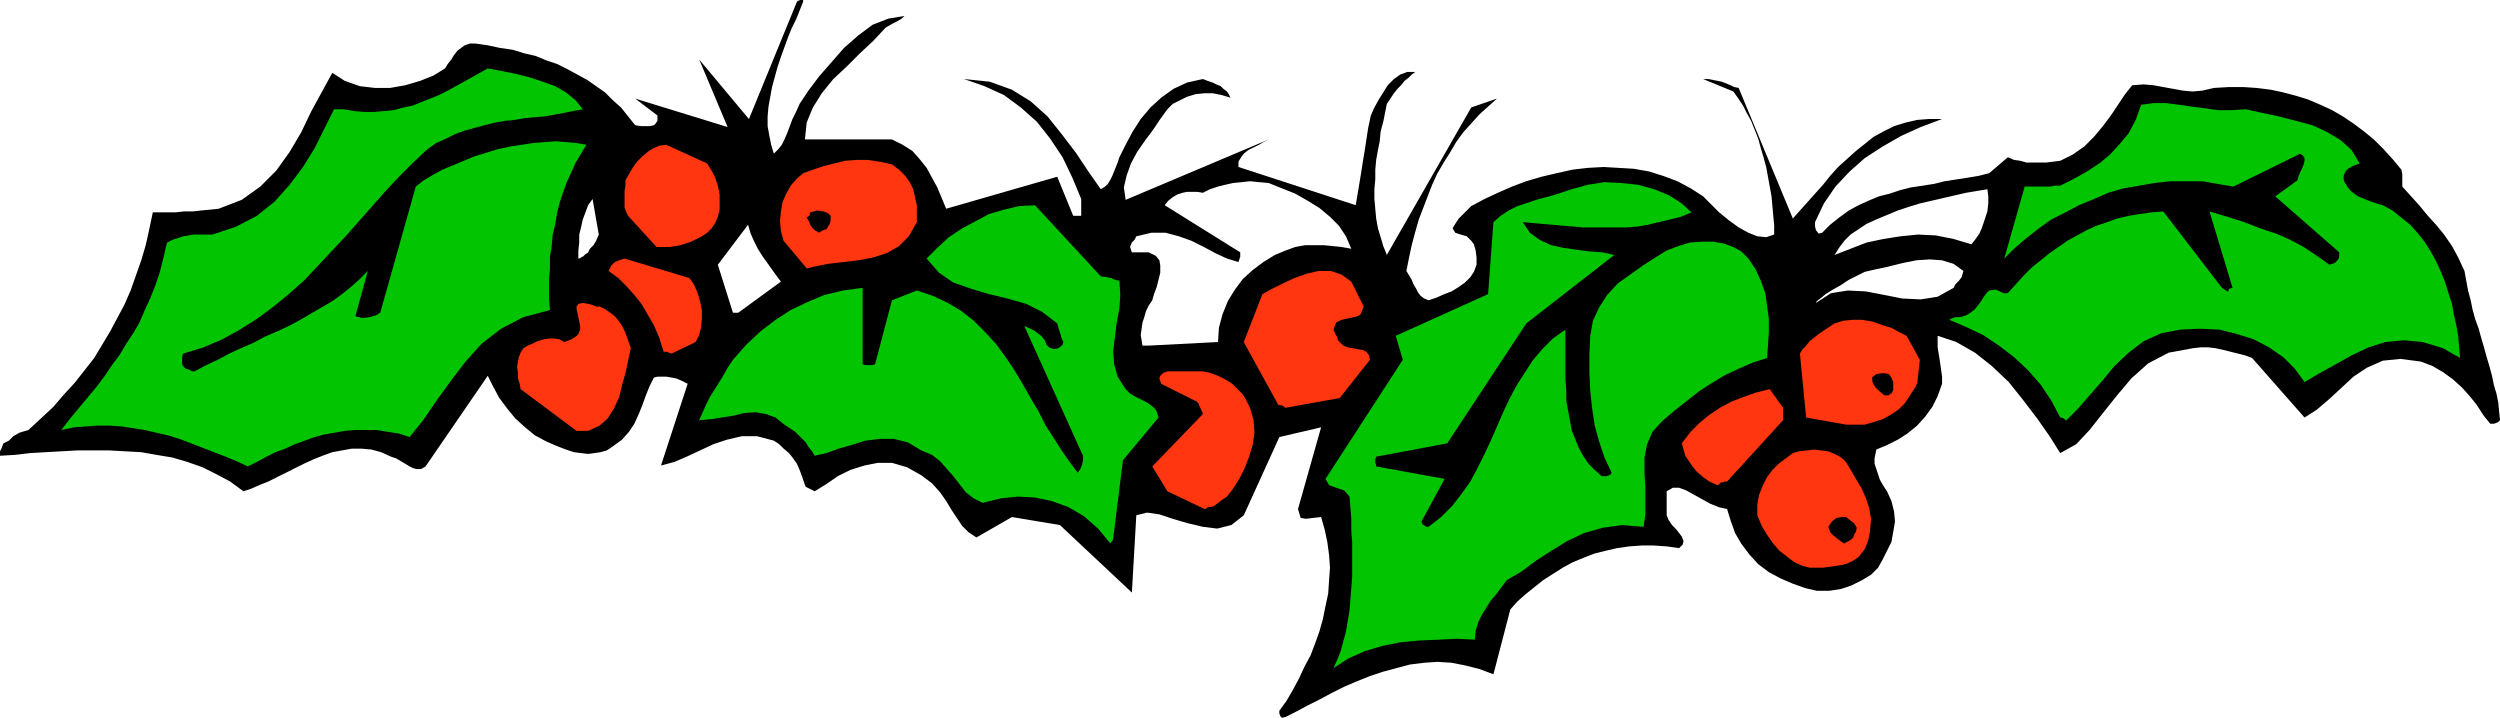
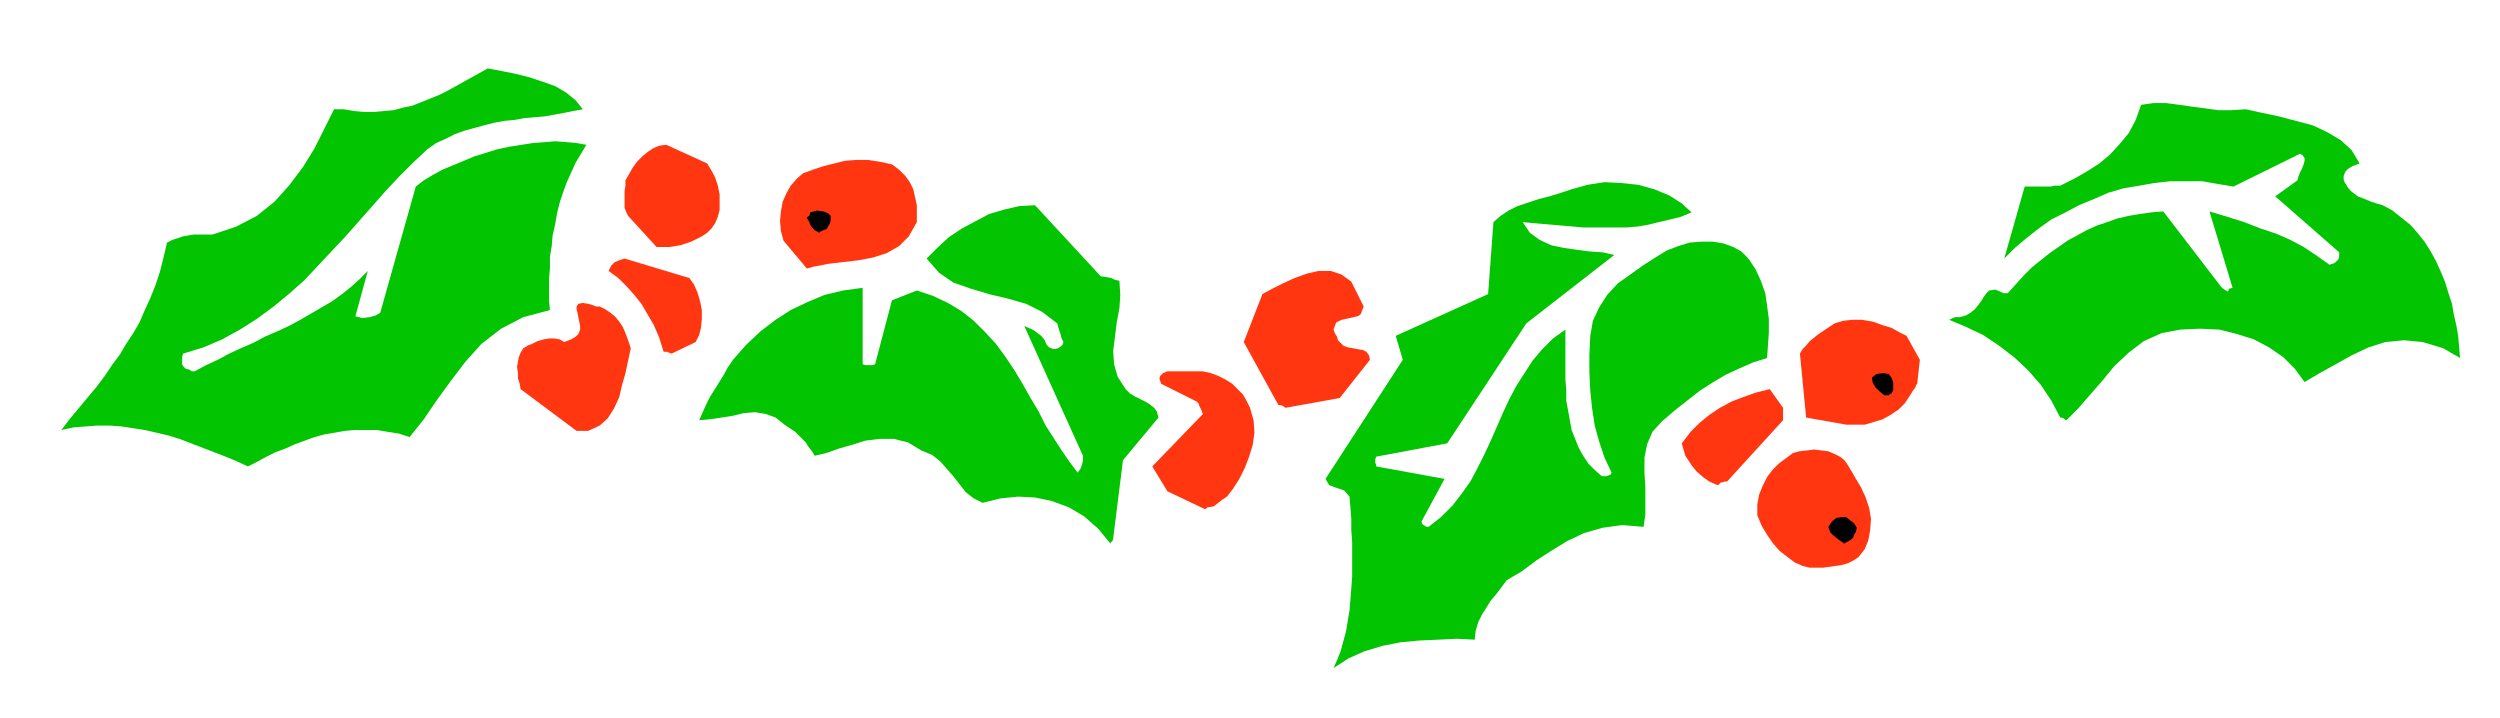
<svg xmlns="http://www.w3.org/2000/svg" fill-rule="evenodd" height="77.568" preserveAspectRatio="none" stroke-linecap="round" viewBox="0 0 2814 808" width="2.814in">
  <style>.brush1{fill:#000}.pen1{stroke:none}.brush2{fill:#02c400}.brush3{fill:#ff360f}</style>
-   <path class="pen1 brush1" d="m1447 807 12-6 13-7 14-7 13-7 14-7 14-6 15-6 15-5 15-4 15-4 16-2 15-1 16 1 15 3 16 4 16 6 19-73 8-9 9-8 10-8 10-8 11-7 11-7 11-6 12-5 13-5 12-3 13-3 14-2 14-1h13l15 1 14 2 4-4 1-4-2-5-3-4-4-5-4-4-4-6-2-5v-27l7-4h7l8 3 9 5 9 5 9 5 10 4 9 2 4 13 5 14 7 12 9 12 10 11 12 9 13 7 14 6 14 5 13 3h14l13-2 12-4 12-6 10-6 8-8 5-9 5-10 5-10 2-11 2-12-1-11-3-12-5-11-4-6-4-7-2-6-2-6-2-6v-6l1-5 1-5 12-5 12-6 11-7 11-9 9-10 8-11 6-12 5-14v-8l-1-7-1-7-1-7-1-6-1-6v-13l21 7 21 12 19 15 19 18 16 20 16 21 14 20 12 19 18-10 15-16 15-19 16-20 16-19 19-17 23-12 27-5 9-1h9l8 1 9 2 8 2 8 2 8 2 8 3 59 67 14-9 14-12 13-12 14-13 15-10 18-8 20-2 23 3 13 5 12 7 11 8 10 9 9 10 8 10 7 11 8 10h4l3-1 2-1 2-2-1-10-1-10-2-10-3-10-2-10-3-11-3-10-3-11-3-10-3-11-4-11-3-11-2-10-3-11-2-11-2-11-7-15-7-13-9-13-9-11-10-11-9-11-10-11-9-10v-14l-1-5-10-12-10-11-11-11-11-9-12-9-12-8-12-7-13-6-14-6-13-4-15-4-14-3-16-2-15-1h-16l-17 1-13 3-11 1-11-1-11-2-11-2-11-2-11-1-13 1-8 10-8 12-8 12-9 12-10 12-11 11-13 9-14 7-8 1-8 1h-22l-7-2-7-1-7-3-21 18-12 3-12 2-13 2-13 2-12 3-13 2-13 2-12 3-12 4-12 3-12 5-11 5-11 6-11 8-10 8-9 9-4 1-3-4-1-4v-5l10-21 13-19 16-17 17-15 20-13 21-12 22-10 24-9h-15l-13 1-13 3-13 4-12 6-11 6-10 8-10 8-10 9-10 9-9 10-8 10-9 10-8 9-9 10-8 9-61-147-5-1-4-2-5-2-5-2-5-1-5-1-5-1h-6l34 14 5 7 6 9 4 8 5 9 4 10 4 10 3 11 3 10 3 11 2 11 2 11 2 11 1 11 1 11 1 11v10l-9 3-10-1-10-4-11-6-11-8-11-9-9-9-9-9-14-9-15-8-16-6-16-5-17-3-17-1-17-1-18 1-17 2-18 4-17 4-17 5-16 6-16 7-15 7-15 8-8 8-6 6-4 6-3 5 3 5 6 2 7 2 5 5 3 4 2 7 1 8v8l-3 8-4 6-6 6-7 5-8 5-8 3-9 4-9 3-5-2-4-3-3-4-2-4-3-5-2-5-3-5-3-5 3-15 3-14 4-15 4-14 5-13 5-13 5-13 6-13 7-12 7-11 7-12 8-11 9-10 9-10 10-9 10-9-29 10-95 166-4-10-3-10-3-10-2-11-1-11-1-11v-11l1-11v-11l1-11 2-11 2-10 1-11 3-11 2-10 2-10 4-6 4-6 4-5 4-4 4-5 4-3 4-4 4-3h-9l-8 3-7 5-7 7-5 8-5 8-5 9-4 9-3 14-2 13-2 13-2 12-2 13-2 12-2 12-2 12-132-43v-6l3-5 3-4 5-4 6-3 6-3 5-3 6-3-161 68-2-14 3-13 5-14 7-13 9-13 9-12 8-12 8-11 6-6 8-4 8-4 10-3 10-1h9l10 2 10 3-2-4-2-3-4-3-3-3-5-2-4-2-6-2-5-2-18 4-15 7-14 10-12 11-11 13-9 14-8 15-7 14-2 6-2 5-2 5-2 5-2 4-3 5-3 3-5 3-14-20-14-21-16-21-16-20-19-17-21-13-25-9-29-3 23 8 22 10 19 14 18 16 15 19 14 21 11 23 10 24v19h-9l-18-44-125 36-5-12-5-12-6-11-6-11-8-10-8-9-11-7-12-6h-98l2-19 7-17 10-16 13-16 15-14 15-15 15-14 14-15 7-4 6-3 5-3 3-3-18 3-18 7-16 12-16 14-14 16-14 16-12 16-10 15-4 9-4 8-3 8-3 8-3 7-3 6-4 5-5 5-3-10-2-10-2-11v-11l1-11 2-11 2-11 3-11 3-11 4-12 4-11 4-11 4-10 5-10 4-10 4-10V0h-3l-3 1-1 1-54 132-56-67 32 76-104-32 25 19v6l-2 3-2 2-5 1h-9l-7-1-8-10-8-10-9-8-9-9-10-7-10-7-11-6-11-6-12-6-12-4-12-5-13-3-13-4-14-2-14-3-14-2h-6l-6 2-4 3-4 3-4 5-3 5-4 5-3 5-13 8-15 6-17 5-17 3h-17l-17-2-17-6-14-9-12 22-12 22-11 23-13 22-15 21-18 18-21 15-26 10-10 1-10 1-9 1h-10l-9 1h-26l-4 19-4 18-5 17-6 17-6 17-7 16-8 15-8 15-9 15-9 15-11 14-11 14-12 13-12 14-14 13-14 13-10 3-7 4-5 5-6 3-1 2-1 3-2 4v5l17-1 17-2 17-1 18-1 18-1h36l18 1 18 1 17 3 18 3 17 5 17 6 16 8 15 8 15 11 9-3 9-4 10-4 10-5 10-5 10-5 10-5 11-5 10-4 11-4 11-2 11-2h11l11 1 11 3 11 5 6 2 5 3 5 3 5 3 4 2 4 1h5l5-3 70-102 6 12 7 13 9 12 9 11 11 10 11 9 13 7 14 6 8 3 9 3 8 1 8 1 7-1 7-1 7-2 6-4 11-8 8-9 6-9 5-11 4-10 4-11 4-10 5-10 4-1h10l6 1 5 1 5 2 4 2 4 2-30 92 15-4 14-6 15-7 15-7 15-5 17-4h17l19 5 6 4 5 5 6 5 4 5 5 7 3 7 3 8 3 9 1 2 2 1 4 2 4 2 13-8 13-9 14-7 16-5 15-3h16l17 5 16 9 12 9 9 10 7 10 6 10 6 9 6 9 7 7 9 6 40-23 54 9 81 76 5-87 12-3 14 2 15 5 17 5 17 4 16 2 16-4 14-11 40-88 47-11-26 92 3 10 6 1 8-1 9-1 4 14 3 14 2 15 1 14-1 14-1 15-3 14-3 15-4 14-5 14-5 13-7 13-6 13-7 13-7 12-8 11v3l1 3 2 2 4-1zm618-520 18-7 18-7 19-4 19-3 20-2 20 1 20 4 20 6 4-5 5-7 3-7 3-9 3-9 1-9v-8l-1-8-12 2-12 2-13 3-13 3-13 3-13 3-13 4-12 4-12 5-12 5-11 5-9 6-9 6-7 7-6 8-5 8zm-21 54 17-11 19-3 20 1 21 4 20 4 21 1 19-3 18-10 2-4 4-4 3-4 2-7-11-8-13-4-14-1-15 1-15 3-16 4-14 3-13 3-8 4-10 5-9 6-9 5-8 5-6 5-4 3-1 2zm-751 48 78-4 1-16 4-15 6-15 8-13 9-12 11-10 12-9 13-8 12-5 11-4 11-2h21l10 1 10 1 11 2-6-14-8-12-10-10-12-10-13-8-14-8-15-6-15-6-11-1-10-1-9 1-10 1-9 2-8 2-9 3-8 4-6-1h-12l-5 1-6 2-5 3-5 4-4 5 85 53v5l-1 3-1 3-13-4-13-6-13-7-14-7-14-5-15-4h-16l-17 4-2 4-3 3-2 5 2 6h19l8 4 4 5 1 6v8l-2 8-2 8-3 8-2 7-4 6-3 6-2 7-2 6-1 7-1 7 1 6 1 6h7zm-462-37 48-35-6-8-5-7-5-7-5-7-5-8-4-8-4-9-3-10-34 45 17 54h6zm-175-63 1-1 2-2 2-1 1-1 2-4 4-4 3-5 3-7-7-40-5 7-3 8-3 8-2 9-2 8v9l-1 9v9h1l2-1 1-1h1z" />
  <path class="pen1 brush2" d="m1501 752 17-11 18-8 20-6 20-4 21-2 22-1 21-1 20 1 1-10 3-10 4-8 5-8 5-8 6-7 6-8 6-8 17-10 16-12 17-11 18-11 19-9 21-6 22-3 24 2 2-14v-31l-1-16v-17l3-15 6-14 11-12 14-12 14-11 14-11 14-9 15-9 15-7 16-7 16-5 1-14 1-15v-15l-2-15-2-14-5-14-6-13-8-12-8-8-9-5-11-4-12-2h-13l-13 1-13 4-13 5-13 8-14 9-14 10-14 10-12 13-9 14-7 15-3 17-1 21v20l1 21 2 19 3 20 5 18 6 18 8 17-1 2-2 1-3 1h-5l-8-7-7-7-6-9-5-9-4-10-4-10-2-11-2-11-2-11v-12l-1-12v-56l-14 10-12 12-11 13-9 14-9 14-8 15-7 15-7 16-7 16-7 15-8 16-8 15-10 14-10 13-13 13-14 11h-2l-2-1-3-2-1-3 26-48-77-14v-2l-1-2v-4l1-3 80-15 89-135 99-77-13-3-15-1-15-2-14-2-14-3-13-6-11-8-8-12 11 1 11 1 12 1 11 1 12 1 11 1h49l12-1 12-2 12-3 13-3 12-3 12-5-11-10-14-9-17-7-18-5-19-2-19-1-19 3-18 5-12 4-13 4-12 3-12 4-12 4-10 5-9 6-8 7-6 81-104 47 8 27-87 134 4 7 8 3 9 3 6 7 1 12 1 13v13l1 13v39l-1 13-1 13-1 12-2 12-2 12-3 11-3 11-4 10-4 9z" />
  <path class="pen1 brush3" d="M2037 639h15l7-1 7-1 7-1 7-2 6-3 6-4 7-9 4-10 2-11 1-13-2-12-4-12-5-11-6-10-4-7-3-5-3-5-3-4-5-4-6-3-7-3-8-1-8-1-8 1-9 1-7 2-8 6-8 6-7 7-6 8-5 10-4 10-2 11v12l5 12 6 10 7 10 7 8 9 7 8 6 9 4 8 2z" />
  <path class="pen1 brush2" d="m1253 606 11-88 40-48-2-7-3-4-5-4-5-3-6-3-6-3-5-3-5-5-9-14-4-14-1-15 2-16 2-16 3-16 1-15-1-16-5-1-4-2-5-1-7-1-74-80-18 1-17 4-17 5-15 8-15 8-15 10-13 12-12 12 14 16 16 11 20 7 20 6 21 5 21 6 18 9 17 13 2 7 2 6 1 4 2 4-1 3-2 2-3 2-5 1-5-2-3-3-2-5-4-5-4-3-4-3-4-2-7-3 66 146v5l-1 5-2 5-3 4-9-12-9-13-9-14-9-14-8-16-9-15-9-16-9-15-10-15-11-15-12-13-13-13-14-11-15-9-17-8-18-6-28 11-19 72-3 1h-8l-3-1v-86l-22 3-21 5-19 8-19 9-17 11-17 13-16 15-15 17-6 9-5 9-5 8-5 8-5 8-4 8-4 9-4 9 12-1 13-2 13-2 12-3 13-1 12 2 11 4 10 8 6 4 6 4 4 4 4 4 4 4 3 5 4 5 3 5 13-3 14-5 14-4 16-5 16-2h16l16 4 15 9 12 5 9 7 8 9 7 8 7 9 7 9 9 7 10 5 20-5 20-2 19 1 19 4 19 7 17 10 16 14 14 17v-1l2-2 1-2v-1z" />
  <path class="pen1 brush1" d="m2085 606 1-1 1-3 1-2 1-1 1-5-3-5-4-3-5-4h-5l-6 1-5 4-4 6 2 6 4 4 5 4 7 5 1-1 4-2 3-2 1-1z" />
  <path class="pen1 brush3" d="m1360 571 6-1 4-3 5-4 6-4 7-9 7-11 6-12 5-13 4-13 2-14-1-14-4-14-4-8-4-7-6-6-6-6-8-5-8-4-8-3-9-2h-40l-5 2-3 3-1 3 2 6 40 20 2 2 1 3 2 4 2 5-57 59 17 28 42 20h1l1-1 1-1h1zm578-28h1l2-1h3l63-69v-14l-15-21-16 4-14 5-13 5-13 7-12 8-11 9-10 10-10 13 2 7 2 7 4 6 4 6 5 6 7 6 7 5 9 4h1l2-2 1-1h1z" />
  <path class="pen1 brush2" d="m279 525 10-5 11-6 10-5 11-4 11-5 11-4 11-4 11-3 12-2 11-2 12-1h24l12 2 13 2 12 4 16-20 15-22 16-22 16-21 18-20 22-17 25-13 30-8-1-11v-24l1-12v-13l2-12 1-12 3-13 2-12 3-12 4-12 4-11 5-11 5-11 6-10 6-10-11-2-11-1-13-1-12 1-13 1-13 2-13 2-14 3-13 4-13 4-12 5-12 5-12 5-11 6-10 6-9 7-40 142-5 3-7 2-8 1-8-2 14-51-9 9-10 9-10 8-11 8-12 7-12 7-12 7-13 7-13 6-14 6-13 7-14 6-13 6-13 7-13 6-13 7h-3l-3-2-4-1-3-3-1-2v-8l1-4 23-7 21-9 20-11 19-12 19-14 17-14 17-15 16-17 15-16 16-17 15-17 15-17 15-17 15-16 16-16 16-15 10-7 11-5 10-5 11-4 11-3 11-3 12-3 11-2 11-1 11-2 11-1 12-1 11-2 11-2 10-2 11-2-8-10-11-9-12-7-14-5-15-5-16-4-15-3-16-3-9 5-9 5-9 5-9 5-9 5-10 5-10 4-10 4-10 4-10 2-11 3-11 1-11 1h-11l-11-1-12-2h-11l-11 22-11 22-13 21-15 20-17 19-20 16-23 12-27 9h-21l-6 1-6 1-6 2-6 2-6 3-4 17-4 16-5 15-6 15-6 13-6 14-7 12-8 12-7 12-9 12-8 12-9 12-10 12-10 12-10 12-10 13 14-3 13-1 14-1h13l14 1 13 2 13 2 13 3 13 3 13 4 13 5 13 5 13 5 13 5 12 5 13 6z" />
  <path class="pen1 brush3" d="M649 485h13l13-6 9-8 7-11 6-13 3-13 4-14 3-14 3-14-3-9-3-8-3-7-4-6-5-6-5-4-6-4-6-3h-4l-5-2-4-1-6-1-5 1-2 3v3l1 4 1 5 1 5 1 5v4l-2 5-3 3-5 3-8 3-5-3-6-1h-6l-6 1-7 2-6 3-5 2-5 3-3 5-2 5-1 5-1 6 1 7v6l2 6 1 6 63 47zm1429-7h21l10-3 10-3 9-5 9-6 7-7 6-9 3-5 3-4 1-3 1-1 3-27-15-27-8-4-9-5-10-3-11-4-12-2h-11l-10 1-10 3-6 4-6 4-6 4-5 4-5 4-4 5-4 4-3 5 7 72 45 8z" />
  <path class="pen1 brush2" d="m2326 473 13-13 13-15 14-16 14-17 16-15 17-13 20-9 21-4 22-1 22 1 20 5 19 6 17 9 16 11 13 13 11 15 17-10 18-10 18-10 19-9 19-6 21-2 21 2 23 7 7 4 5 3 4 2 3 2-1-12-1-12-2-12-3-13-2-12-4-12-4-13-5-12-5-11-6-11-7-11-8-10-8-9-10-8-10-8-11-6-7-2-6-2-5-2-5-2-5-2-4-3-4-3-4-5-1-2-2-3-1-3v-4l2-5 3-3 5-3 8-3-9-15-12-11-15-9-17-8-19-5-19-5-19-4-18-4-16 1h-15l-15-2-15-2-14-2-15-2h-14l-14 2-6 17-8 15-10 12-11 12-12 10-14 9-14 8-16 8h-6l-5 1h-29l-23 81 12-12 13-11 14-11 14-10 16-8 15-8 17-7 16-7 17-5 18-3 17-3 18-2h36l17 3 18 3 75-37 3 2 2 3v3l-1 4-2 5-2 4-2 5-1 4-25 18 72 63v5l-1 3-4 4-6 2-14-10-15-10-15-8-16-7-18-6-18-7-19-6-20-6 26 86-4 1-1 3h-1l-6-4-66-86-13 1-14 2-12 2-13 3-11 4-12 4-11 5-11 6-11 6-10 7-10 7-10 8-10 8-9 9-9 10-9 10h-5l-4-2-5-2-7 1-3 3-3 4-3 5-3 4-4 5-5 4-5 3-7 2h-5l-3 1-4 2 19 8 19 9 18 12 17 13 16 15 14 16 12 18 10 19h1l3 1 2 2h1z" />
  <path class="pen1 brush3" d="m1447 459 61-11 34-43-1-5-3-4-4-2-6-1-5-1-6-1-5-2-4-4-2-2-1-4-2-3-2-5 3-8 6-3 9-2 9-2 2-1 2-2 1-3 2-5-14-28-11-8-12-4h-14l-13 3-14 5-13 6-12 6-11 6-21 54 39 71h3l2 1 3 2z" />
  <path class="pen1 brush1" d="M2125 445h1l1-1 1-1h1l2-4v-9l-2-5-3-4-6-1-8 1-5 4 1 6 3 5 4 4 6 5h4z" />
  <path class="pen1 brush3" d="m756 398 27-13 4-8 2-8 1-10v-10l-2-10-3-10-4-9-5-7-73-22-6 2-5 2-4 4-3 6 11 8 9 9 9 10 8 10 7 12 7 12 6 14 5 16h4l2 1 3 1zm161-98 15-3 17-2 17-2 16-3 16-5 14-8 11-11 9-16v-19l-2-9-2-9-4-8-5-7-7-7-8-6-14-3-13-2h-13l-13 1-12 3-12 3-12 4-11 4-7 6-7 8-5 9-4 9-2 11-1 11 1 11 3 11 26 31h1l4-1 3-1h1zm-174-22h11l6-1 6-1 6-2 6-2 6-3 6-3 6-4 5-5 4-6 3-7 2-8v-17l-2-10-3-9-3-6-3-5-3-5-46-21-8 1-7 3-6 4-6 5-6 6-5 7-4 7-4 7v6l-1 6v19l2 5 2 4 32 35h4z" />
  <path class="pen1 brush1" d="m931 257 1-2 2-3 1-4v-5l-3-3-5-2-7-1-8 2-1 4-2 1-1 1 3 5 1 3 2 3 3 3 5 3 1-1 4-2 3-1 1-1z" />
</svg>